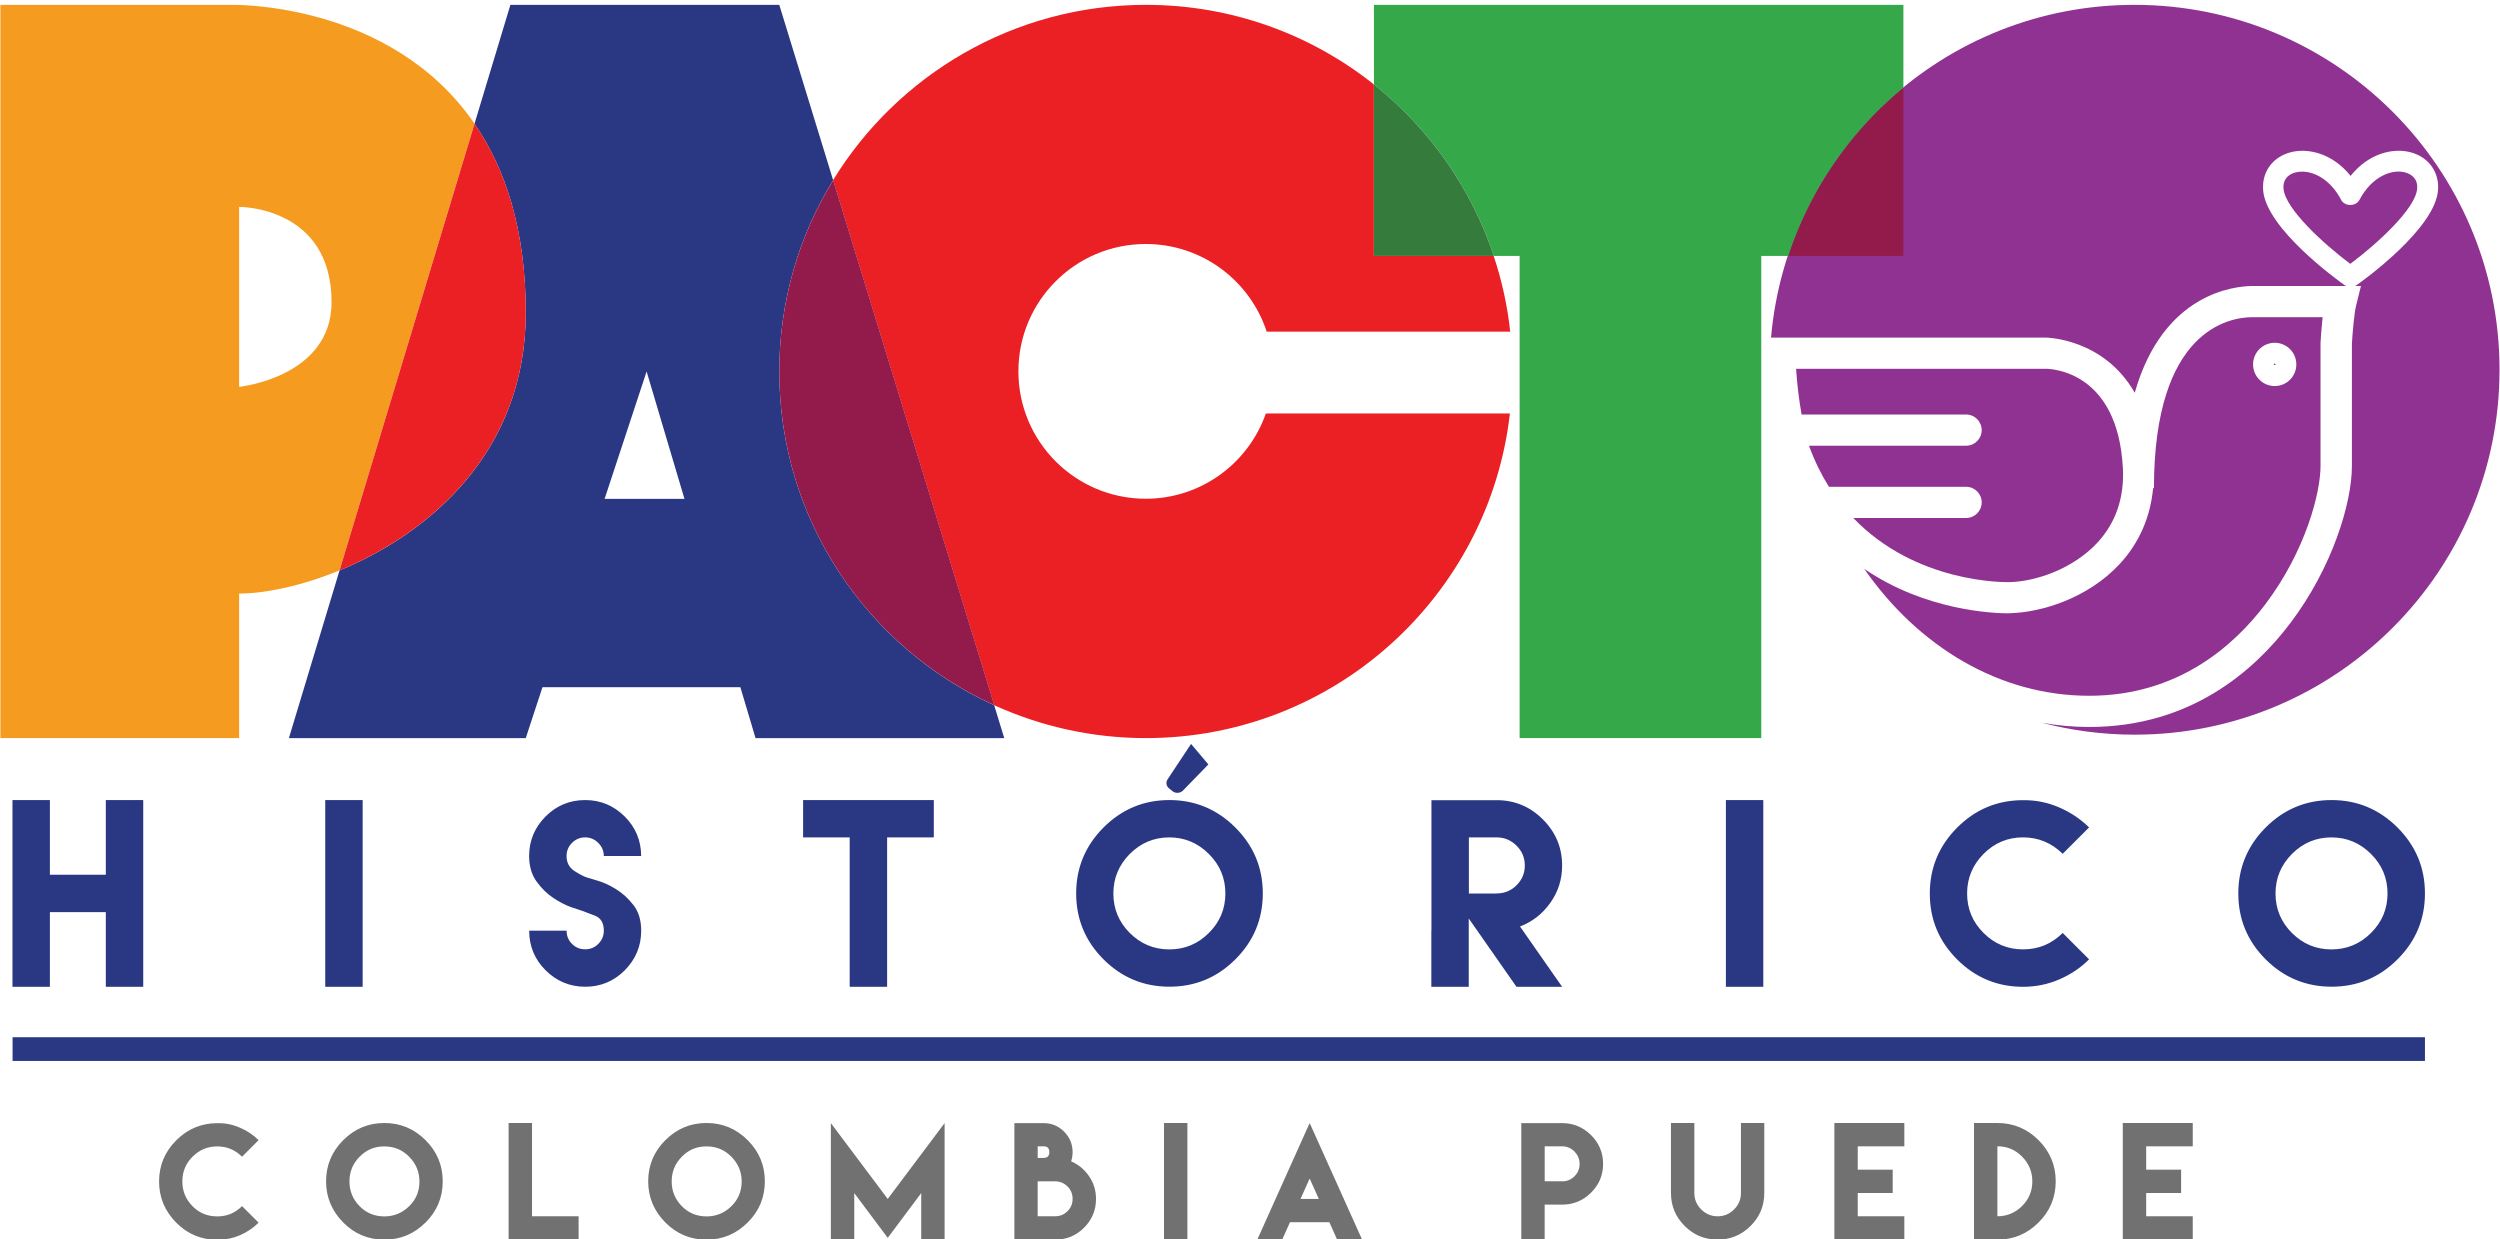
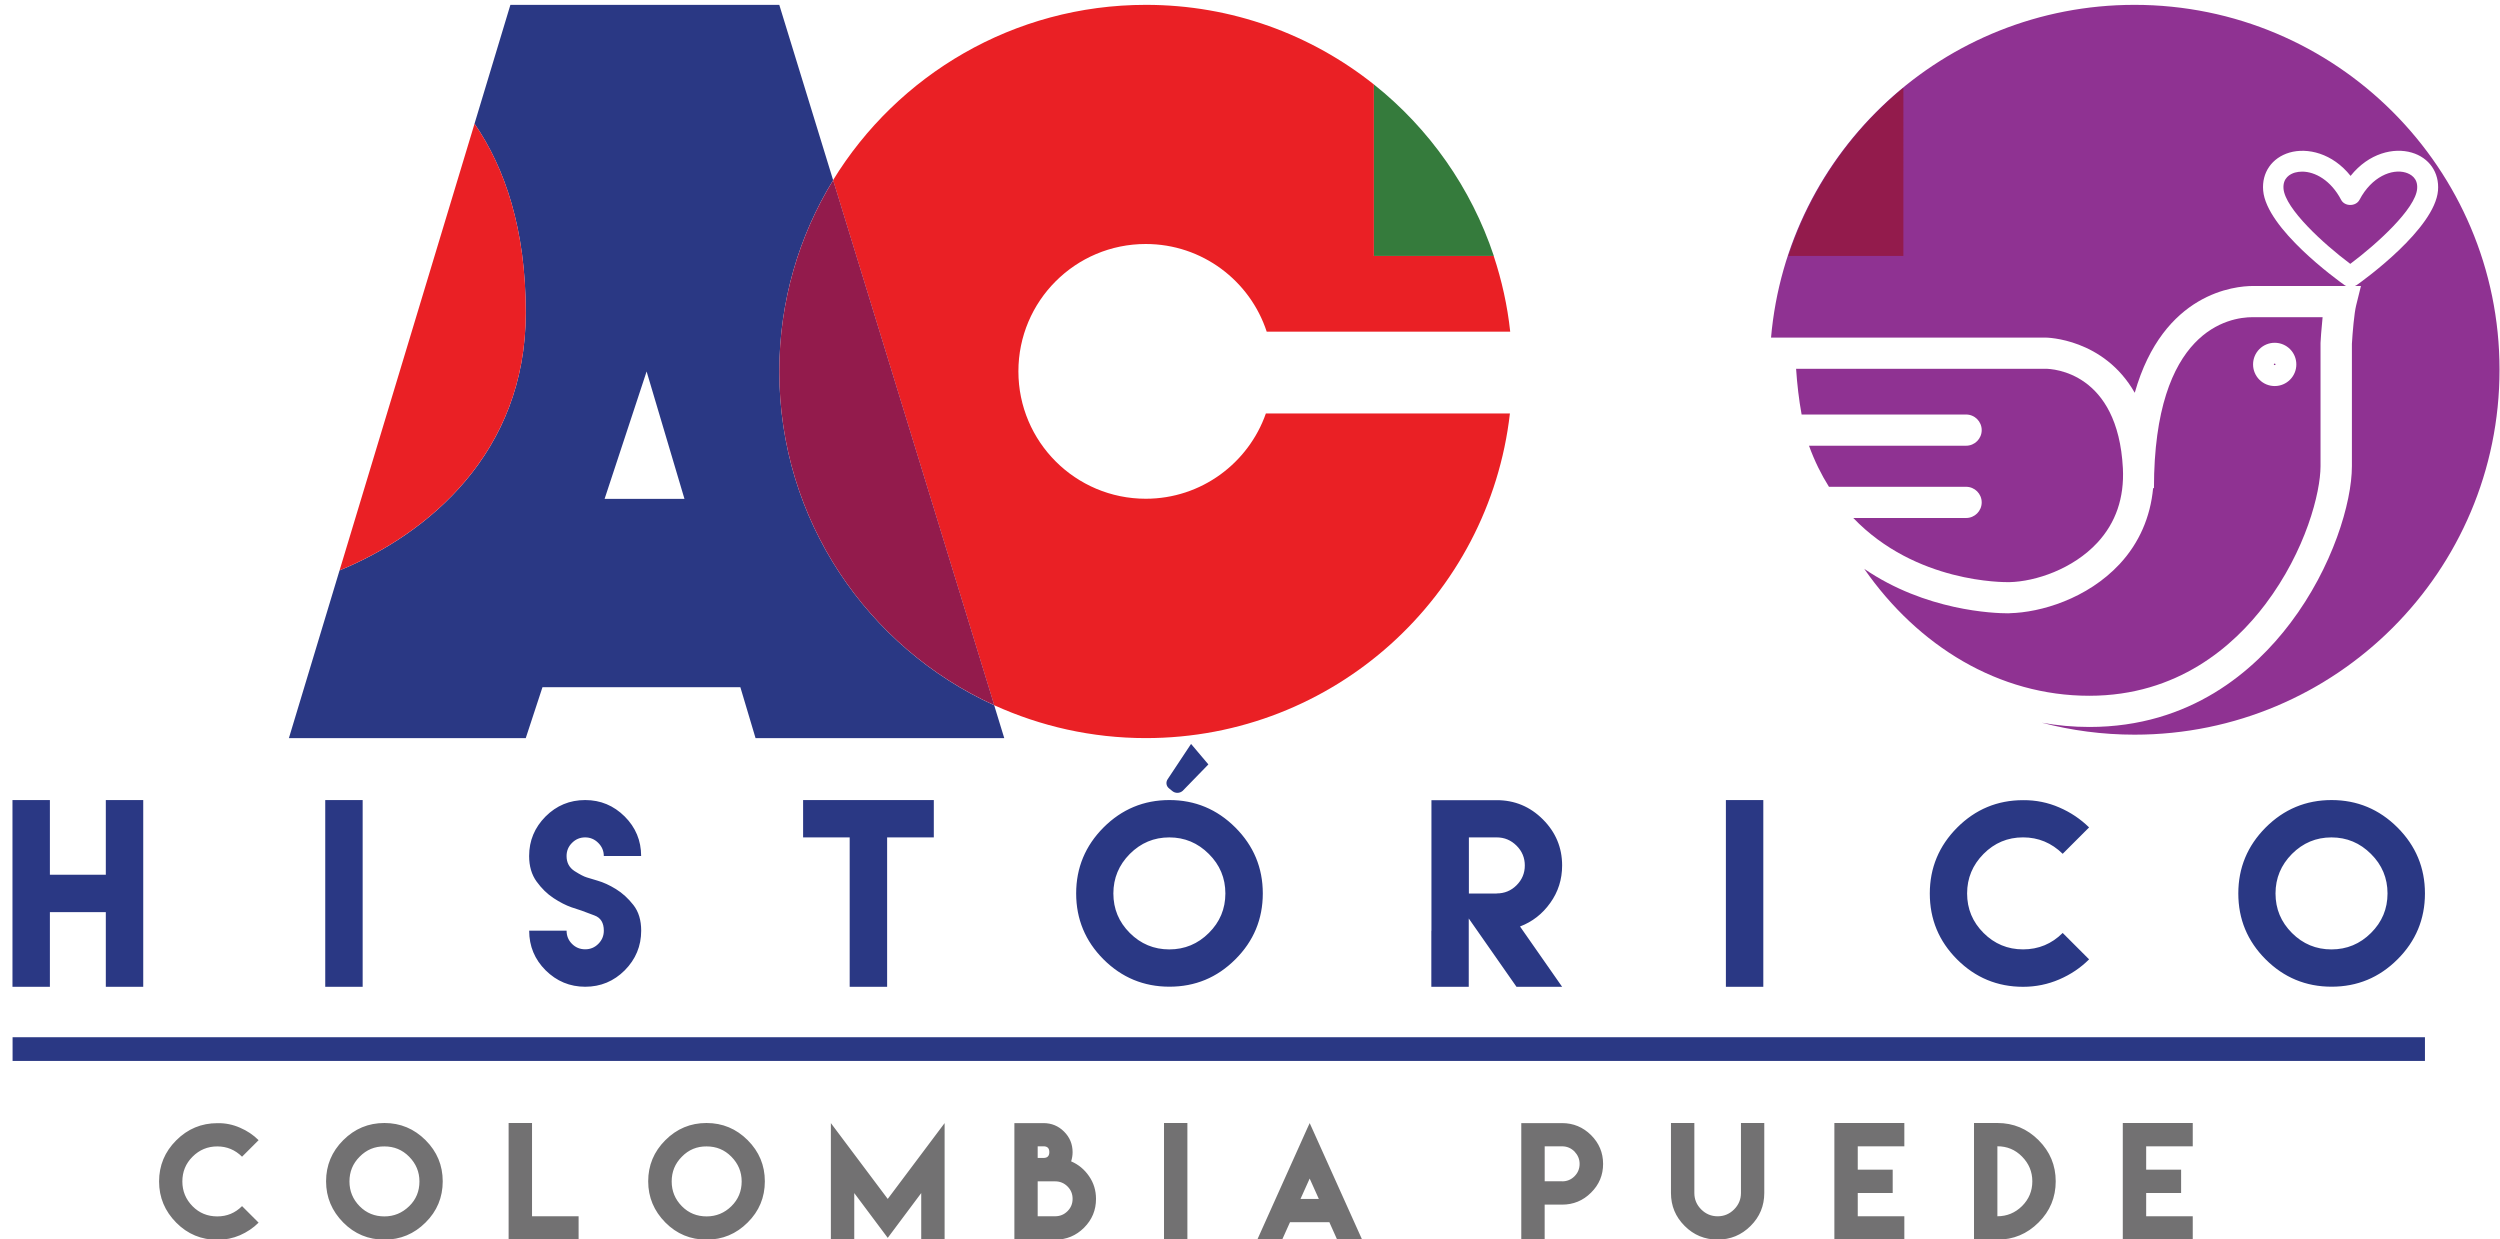
<svg xmlns="http://www.w3.org/2000/svg" viewBox="76 309 928 460">
  <path d="m94.52 605.98v27.71h20.76v-27.71h13.89v69.32h-13.89v-27.71h-20.76v27.71h-13.89v-69.32zm102.21 0h13.89v69.32h-13.89zm91.39 39.8c-2.08-.73-4.28-1.85-6.64-3.4-2.35-1.54-4.44-3.59-6.29-6.14s-2.78-5.71-2.78-9.49c0-5.71 2.05-10.58 6.1-14.67 4.05-4.05 8.95-6.1 14.71-6.1 5.71 0 10.58 2.05 14.67 6.1 4.05 4.05 6.1 8.95 6.1 14.67h-13.86c0-1.89-.69-3.51-2.05-4.86-1.35-1.35-2.97-2.05-4.86-2.05-1.93 0-3.55.69-4.9 2.05-1.35 1.35-2.01 2.97-2.01 4.86 0 2.47 1 4.32 2.97 5.6 2.01 1.27 3.51 2.05 4.55 2.35.5.15 1.81.58 3.98 1.2 2.16.62 4.44 1.66 6.83 3.13s4.55 3.44 6.48 5.91 2.89 5.64 2.89 9.53c0 5.71-2.05 10.61-6.1 14.71-4.05 4.05-8.95 6.1-14.67 6.1s-10.61-2.05-14.71-6.1c-4.05-4.05-6.1-8.95-6.1-14.71h13.89c0 1.93.66 3.55 2.01 4.9s2.97 2.01 4.9 2.01c1.89 0 3.51-.66 4.86-2.01s2.05-2.97 2.05-4.9c0-2.93-1.16-4.82-3.51-5.67s-3.94-1.47-4.75-1.78c-.44-.12-1.67-.55-3.76-1.24zm117.18-39.8h17.33v13.86h-17.33v55.46h-13.9v-55.46h-17.29v-13.86h17.33zm129.26 10.19c6.79 6.79 10.19 14.94 10.19 24.47s-3.4 17.72-10.19 24.47c-6.79 6.79-14.94 10.15-24.47 10.15s-17.72-3.4-24.47-10.15-10.15-14.94-10.15-24.47 3.4-17.68 10.15-24.47c6.79-6.79 14.94-10.19 24.47-10.19 9.49 0 17.68 3.4 24.47 10.19zm-39.18 9.81c-4.05 4.09-6.1 8.99-6.1 14.67 0 5.75 2.05 10.61 6.1 14.67 4.05 4.05 8.95 6.1 14.67 6.1 5.71 0 10.61-2.05 14.67-6.1 4.09-4.05 6.14-8.95 6.14-14.67s-2.05-10.61-6.14-14.67c-4.09-4.09-8.99-6.14-14.67-6.14-5.71 0-10.58 2.05-14.67 6.14zm111.97 28.52v-48.48h24.23c6.68 0 12.39 2.39 17.14 7.14s7.14 10.46 7.14 17.1c0 5.17-1.47 9.8-4.4 13.89-2.93 4.13-6.68 7.02-11.23 8.76l15.63 22.39h-16.94l-17.72-25.36v25.36h-13.89v-20.8zm24.24-13.86c2.86 0 5.33-1 7.37-3.05s3.05-4.48 3.05-7.33c0-2.82-1-5.29-3.05-7.33s-4.48-3.09-7.37-3.09h-10.34v20.84h10.34zm85.06-34.66h13.89v69.32h-13.89zm-198.53-20.84-8.65 13.05c-.77 1.08-.62 2.55.42 3.4l1.27 1.04c1.12.93 2.78.89 3.86-.08l9.53-9.8zm322.27 23.58c4.21 1.81 7.87 4.28 11.08 7.41l-9.8 9.8c-4.13-4.05-9.03-6.1-14.71-6.1-5.71 0-10.61 2.05-14.67 6.14-4.05 4.09-6.1 8.99-6.1 14.67 0 5.75 2.05 10.61 6.1 14.67 4.05 4.05 8.95 6.1 14.67 6.1 5.75 0 10.65-2.05 14.71-6.1l9.8 9.8c-3.16 3.16-6.87 5.64-11.08 7.45s-8.68 2.74-13.43 2.74c-9.53 0-17.72-3.4-24.47-10.15-6.79-6.79-10.15-14.94-10.15-24.47s3.4-17.68 10.15-24.47c6.79-6.79 14.94-10.19 24.47-10.19 4.79-.04 9.27.89 13.43 2.7zm125.56 7.45c6.79 6.79 10.19 14.94 10.19 24.47s-3.4 17.72-10.19 24.47c-6.79 6.79-14.94 10.15-24.47 10.15s-17.72-3.4-24.47-10.15c-6.79-6.79-10.15-14.94-10.15-24.47s3.4-17.68 10.15-24.47c6.79-6.79 14.94-10.19 24.47-10.19 9.49 0 17.68 3.4 24.47 10.19zm-39.18 9.81c-4.05 4.09-6.1 8.99-6.1 14.67 0 5.75 2.05 10.61 6.1 14.67s8.95 6.1 14.67 6.1c5.71 0 10.61-2.05 14.67-6.1 4.09-4.05 6.14-8.95 6.14-14.67s-2.05-10.61-6.14-14.67c-4.09-4.09-8.99-6.14-14.67-6.14-5.71 0-10.58 2.05-14.67 6.14z" fill="#2a3884" />
  <path d="m165.08 727.6c2.62 1.12 4.94 2.66 6.91 4.63l-6.14 6.14c-2.59-2.55-5.64-3.82-9.19-3.82-3.59 0-6.64 1.27-9.19 3.82s-3.78 5.6-3.78 9.19 1.27 6.64 3.78 9.19 5.6 3.78 9.19 3.78 6.64-1.27 9.19-3.82l6.14 6.14c-1.97 1.97-4.28 3.51-6.91 4.67-2.62 1.12-5.4 1.7-8.38 1.7-5.94 0-11.08-2.12-15.28-6.37-4.21-4.25-6.37-9.34-6.37-15.28s2.12-11.04 6.37-15.28c4.25-4.25 9.34-6.37 15.28-6.37 2.93-.06 5.75.52 8.38 1.68zm68.89 4.63c4.25 4.25 6.37 9.34 6.37 15.28s-2.12 11.08-6.37 15.28c-4.25 4.25-9.34 6.37-15.28 6.37s-11.08-2.12-15.28-6.37-6.37-9.34-6.37-15.28 2.12-11.04 6.37-15.28c4.25-4.25 9.34-6.37 15.28-6.37s11.03 2.13 15.28 6.37zm-24.47 6.14c-2.55 2.55-3.78 5.6-3.78 9.19s1.27 6.64 3.78 9.19 5.6 3.78 9.19 3.78c3.55 0 6.6-1.27 9.19-3.78s3.82-5.6 3.82-9.19c0-3.55-1.27-6.6-3.82-9.19s-5.6-3.82-9.19-3.82c-3.59-.04-6.64 1.23-9.19 3.82zm63.99-12.51v34.62h17.29v8.68h-25.98v-43.3zm80.05 6.37c4.25 4.25 6.37 9.34 6.37 15.28s-2.12 11.08-6.37 15.28c-4.25 4.25-9.34 6.37-15.28 6.37s-11.08-2.12-15.28-6.37-6.37-9.34-6.37-15.28 2.12-11.04 6.37-15.28c4.25-4.25 9.34-6.37 15.28-6.37s11.04 2.13 15.28 6.37zm-24.43 6.14c-2.55 2.55-3.78 5.6-3.78 9.19s1.27 6.64 3.78 9.19 5.6 3.78 9.19 3.78c3.55 0 6.64-1.27 9.19-3.78s3.82-5.6 3.82-9.19c0-3.55-1.27-6.6-3.82-9.19s-5.6-3.82-9.19-3.82c-3.59-.04-6.68 1.23-9.19 3.82zm76.42 15.67 21.11-28.14v43.3h-8.68v-17.33l-12.43 16.63-12.43-16.63v17.33h-8.68v-43.3zm74.72-8.45c1.74 2.51 2.59 5.33 2.59 8.45 0 4.17-1.47 7.72-4.44 10.69s-6.56 4.44-10.73 4.44h-15.13v-43.27h10.81c2.97 0 5.52 1.04 7.64 3.16s3.16 4.67 3.16 7.64c0 1.16-.19 2.28-.54 3.4 2.71 1.16 4.91 2.98 6.64 5.49zm-16.9-6.76c1.47 0 2.16-.73 2.16-2.16 0-1.47-.73-2.16-2.16-2.16h-2.16v4.32zm0 8.69h-2.16v12.96h6.48c1.78 0 3.32-.62 4.59-1.89s1.89-2.78 1.89-4.59-.62-3.32-1.89-4.59-2.82-1.89-4.59-1.89zm44.73-21.66h8.68v43.3h-8.68zm46.63 37.13-2.78 6.18h-9.23l18.53-41.26.93-2.01.93 2.05 18.56 41.26h-9.27l-2.78-6.21-.12-.31h-14.63zm10.84-8.95-3.4-7.56-3.4 7.56zm75.15 2.12v-30.26h15.16c4.17 0 7.76 1.51 10.73 4.44 2.97 2.97 4.48 6.52 4.48 10.69s-1.47 7.72-4.48 10.69c-2.97 2.97-6.56 4.44-10.73 4.44h-6.48v13.01h-8.68zm15.17-8.64c1.78 0 3.32-.62 4.59-1.89s1.89-2.82 1.89-4.59c0-1.78-.66-3.28-1.89-4.59-1.27-1.27-2.82-1.93-4.59-1.93h-6.48v12.96h6.48zm75.03-21.66v25.98c0 4.79-1.7 8.88-5.09 12.24-3.4 3.4-7.49 5.06-12.23 5.06-4.79 0-8.88-1.7-12.23-5.06-3.4-3.4-5.09-7.45-5.09-12.24v-25.98h8.68v25.98c0 2.39.85 4.4 2.55 6.1s3.74 2.55 6.1 2.55 4.4-.85 6.1-2.55 2.55-3.74 2.55-6.1v-25.98zm51.99 0v8.65h-17.29v8.68h12.97v8.65h-12.97v8.65h17.29v8.68h-25.97v-43.31zm49.82 6.37c4.25 4.25 6.37 9.34 6.37 15.28s-2.12 11.08-6.37 15.28c-4.25 4.25-9.34 6.37-15.28 6.37h-8.68v-43.3h8.68c5.94 0 11.04 2.13 15.28 6.37zm-6.13 24.47c2.55-2.55 3.82-5.6 3.82-9.19 0-3.55-1.27-6.6-3.82-9.19s-5.6-3.82-9.15-3.82v25.98c3.55 0 6.6-1.27 9.15-3.78zm63.37-30.84v8.65h-17.29v8.68h12.97v8.65h-12.97v8.65h17.29v8.68h-25.97v-43.31z" fill="#727172" />
  <g fill="#8f3292">
    <path d="m821.37 536.66c-5.17 0-30.57-.89-53.38-16.52 20.03 28.79 50.06 47.13 83.52 47.13h.04c32.81 0 53.65-18.49 65.34-33.96 15.05-19.92 20.49-41.57 20.49-51.26v-45.74c.04-.93.31-5.25.77-9.57h-26.01c-8.57 0-36.59 4.59-36.59 63.45h-.31c-1 10.73-5.17 20.34-12.35 28.1-12.12 13.08-29.56 18.06-40.8 18.33-.03.04-.3.04-.72.04zm99-100.42c4.44 0 8.03 3.59 8.03 8.03s-3.59 8.03-8.03 8.03-8.03-3.59-8.03-8.03 3.59-8.03 8.03-8.03z" />
    <path d="m835.26 445.89h-92.55c.39 5.79 1.04 11.46 2.05 16.98h61.06c3.2 0 5.79 2.59 5.79 5.79s-2.59 5.79-5.79 5.79h-58.32c2.08 5.71 4.59 10.77 7.41 15.25h50.91c3.2 0 5.79 2.59 5.79 5.79s-2.59 5.79-5.79 5.79h-41.88c23.23 24.2 55.93 23.85 58.01 23.81 9.69-.23 23.51-4.86 32.58-14.63 6.87-7.41 10.04-16.71 9.49-27.63-1.86-35.71-26.02-36.94-28.76-36.94zm85.41-1.62c0-.19-.15-.31-.31-.31-.19 0-.31.15-.31.31.01.34.62.34.62 0z" />
    <path d="m868.3 310.8c-70.79 0-128.83 54.3-134.89 123.51h101.89c.42 0 21.58.27 33.12 20.49 10.58-37.28 37.4-39.64 43.85-39.64h34.66c-.19-.08-.42-.15-.62-.31-2.97-2.12-29.02-21-30.22-35.12-.58-6.64 3.24-12.16 9.76-14.09 6.64-1.93 15.94.19 22.69 8.65 6.79-8.49 16.06-10.61 22.69-8.65 6.48 1.89 10.31 7.41 9.76 14.09-1.2 14.13-27.25 33.04-30.22 35.12-.19.12-.39.19-.62.31h2.24l-1.78 7.18c-.73 2.89-1.35 10.31-1.58 14.28v45.43c0 13.47-7.14 37.48-22.85 58.24-13.28 17.6-37.01 38.56-74.57 38.56h-.04c-5.98 0-11.89-.54-17.64-1.58 11 2.89 22.54 4.44 34.43 4.44 74.8 0 135.47-60.63 135.47-135.47s-60.73-135.44-135.53-135.44z" />
    <path d="m973.24 379.08c.35-4.05-2.51-5.48-4.25-6.02-5.09-1.51-12.62 1.51-17.14 10.11-1.35 2.55-5.52 2.55-6.83 0-3.78-7.22-9.65-10.46-14.47-10.46-.93 0-1.81.12-2.66.35-1.74.5-4.59 1.97-4.25 6.02.66 7.41 14.71 20.34 24.78 27.87 10.12-7.57 24.21-20.46 24.82-27.87z" />
  </g>
  <path d="m365.27 446.89c0-26.01 7.29-50.33 19.99-71.02l-19.99-65.07h-99.81l-13.32 44.12c11.31 16.48 19.03 39.1 19.03 70.21 0 52.07-36.43 82.13-69.13 95.6l-18.8 62.26h87.92l6.21-18.91h73.45l5.64 18.91h92.32l-3.74-12.2c-47.04-21.43-79.77-68.82-79.77-123.9zm-64.84 47.28 15.59-47.28 14.05 47.28z" fill="#2a3884" />
  <path d="m586.01 340.36c-23.23-18.49-52.65-29.56-84.64-29.56-49.13 0-92.21 26.05-116.14 65.07l59.82 194.91c17.18 7.8 36.2 12.2 56.27 12.2 69.86 0 127.41-52.68 135.16-120.5h-90.59c-6.45 18.41-23.97 31.65-44.58 31.65-26.09 0-47.28-21.15-47.28-47.28s21.15-47.28 47.28-47.28c20.96 0 38.71 13.66 44.89 32.54h90.39c-1.04-9.73-3.16-19.14-6.14-28.14h-44.46v-63.61z" fill="#ea2025" />
  <path d="m365.27 446.89c0 55.08 32.73 102.47 79.82 123.89l-59.82-194.91c-12.7 20.69-20 45.01-20 71.02z" fill="#931b4c" />
-   <path d="m782.54 341.6v-30.8h-196.53v29.56c20.46 16.29 36.09 38.33 44.5 63.65h9.57v178.97h89.7v-178.97h10.07c8.11-24.66 23.08-46.24 42.69-62.41z" fill="#35a84a" />
  <path d="m782.54 341.6a135.675 135.675 0 0 0 -42.69 62.41h42.69z" fill="#931b4c" />
  <path d="m586.01 340.36v63.65h44.5c-8.42-25.32-24.05-47.36-44.5-63.65z" fill="#357b3c" />
-   <path d="m161.68 310.8h-85.53v272.18h88.62v-53.65c9.49 0 23-2.74 37.28-8.61l50.1-165.81c-31.38-45.69-90.47-44.11-90.47-44.11zm3.09 141.8v-66.81s34.31-.23 34.31 35.39c-.04 27.91-34.31 31.42-34.31 31.42z" fill="#f59b20" />
  <path d="m271.18 425.12c0-31.11-7.72-53.73-19.03-70.21l-50.1 165.81c32.65-13.47 69.13-43.53 69.13-95.6z" fill="#ea2025" />
  <path d="m80.67 694.02h895.47v8.8h-895.47z" fill="#2a3884" />
</svg>